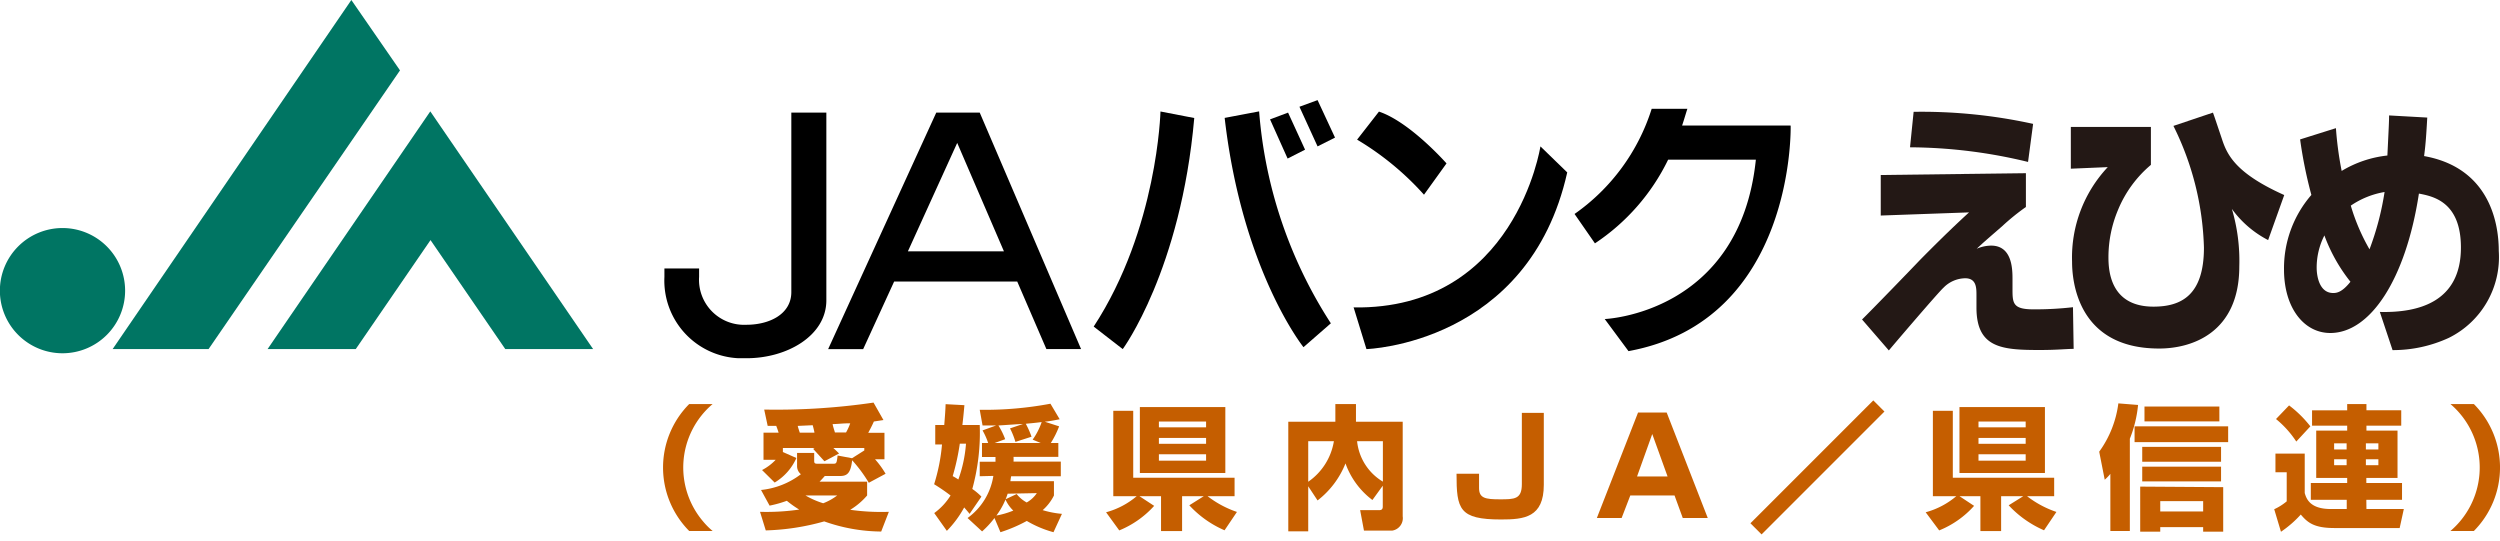
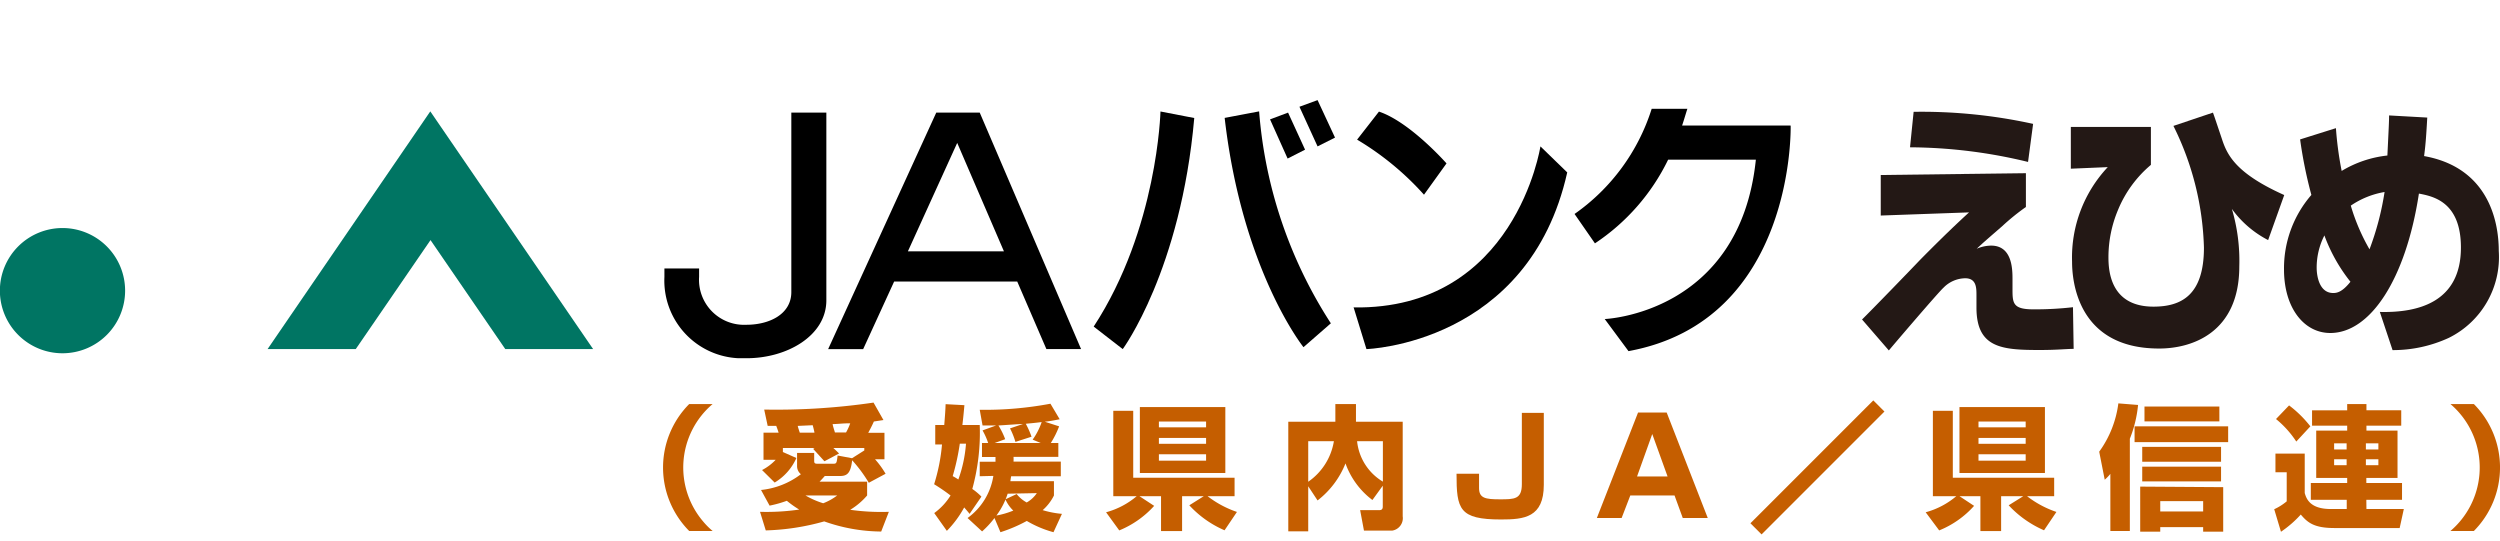
<svg xmlns="http://www.w3.org/2000/svg" viewBox="0 0 222 48">
  <g>
    <rect width="222" height="48" style="fill:#fff" />
    <path d="M11.11,25.81a5.56,5.56,0,1,1-5.55-5.56,5.56,5.56,0,0,1,5.55,5.56" style="fill:#007563" />
-     <path d="M31.2,0,10,31h8.52l17-24.75Z" style="fill:#007563" />
    <path d="M52.67,31,38.21,9.89,23.76,31h7.83l6.64-9.68L44.87,31Z" style="fill:#007563" />
    <rect width="222" height="47.47" style="fill:none" />
    <path d="M70.27,25.94c0,1.93-1.9,2.9-4,2.9a4,4,0,0,1-4.19-4.25v-.75H59s0,.5,0,.75a6.9,6.9,0,0,0,6.57,7.22c.25,0,.5,0,.74,0,3.58,0,7.07-2,7.07-5.14h0V10H70.27Z" />
    <path d="M83.14,10l-9.6,21h3.11l2.75-6H90.33l2.59,6H96L87,10ZM80.62,22.32,85,12.69l4.15,9.63Z" />
    <path d="M97.12,29l2.58,2s5.16-7,6.35-20.52l-3-.58S102.8,20.31,97.12,29" />
    <path d="M108.75,10.47c1.56,13.58,7,20.36,7,20.36l2.43-2.12a40.33,40.33,0,0,1-6.37-18.82Z" />
    <path d="M115.89,13.29,114.38,10l-1.6.6,1.56,3.48Z" />
    <path d="M115.39,9.48,117,13l1.55-.78L117,8.89Z" />
    <path d="M126.45,17.29l2-2.78s-3.24-3.68-6-4.6l-1.94,2.49a25.41,25.41,0,0,1,5.94,4.89" />
    <path d="M120.19,27.26,121.34,31s14.42-.43,17.83-15.69L136.79,13s-2.23,14.53-16.6,14.3" />
    <path d="M159,11.15h-9.63c.18-.53.33-1.07.47-1.49h-3.17A18,18,0,0,1,139.82,19l1.81,2.61a18.75,18.75,0,0,0,6.5-7.43h7.79C154.5,27.87,142.5,28.33,142.5,28.33l2.11,2.85c14.83-2.71,14.4-20,14.4-20" />
    <path d="M179.9,15.38v3a20.22,20.22,0,0,0-2.11,1.71c-1.58,1.37-1.75,1.52-2.26,2a3.31,3.31,0,0,1,1.28-.28c1.9,0,1.9,2.15,1.9,3v.81c0,1.28,0,1.85,1.85,1.85a29.54,29.54,0,0,0,3.52-.19l.06,3.7c-.61,0-1.49.1-3,.1-3.37,0-5.63-.17-5.63-3.77v-1.1c0-.64,0-1.5-1-1.5a2.75,2.75,0,0,0-1.92.83c-.51.46-4.77,5.46-4.86,5.58l-2.38-2.75c.83-.81,4.43-4.53,5.15-5.29,2.2-2.23,3.48-3.42,4.35-4.22l-7.84.28v-3.6Zm.19-1a45.16,45.16,0,0,0-10.48-1.3l.32-3.15A46.1,46.1,0,0,1,180.54,11Z" style="fill:#231815" />
    <path d="M191,11.27v3.37a10.38,10.38,0,0,0-2.92,4,10.83,10.83,0,0,0-.85,4.2c0,1.21.17,4.39,4,4.39,2.45,0,4.48-1,4.48-5.24A25.77,25.77,0,0,0,193,11.18L196.51,10c.13.35.19.54.79,2.32.46,1.42,1.21,3.06,5.54,5l-1.43,4a9.15,9.15,0,0,1-3.22-2.77,16.25,16.25,0,0,1,.66,5.1c0,5.88-4.18,7.3-7.12,7.3-7.29,0-7.73-6.07-7.73-7.71a11.72,11.72,0,0,1,3.17-8.4l-3.28.14V11.27Z" style="fill:#231815" />
    <path d="M215.54,10.44c-.11,2-.17,2.56-.28,3.42,5.59,1,6.63,5.6,6.63,8.42A8,8,0,0,1,217.46,30a11.84,11.84,0,0,1-5,1.09l-1.13-3.39c3.49.09,7.2-.92,7.2-5.72,0-4.08-2.49-4.55-3.73-4.79-1.17,7.64-4.33,12.38-7.87,12.38-2.34,0-4.11-2.23-4.11-5.64a9.94,9.94,0,0,1,2.43-6.62,39.5,39.5,0,0,1-1-4.93l3.18-1a30.67,30.67,0,0,0,.51,3.8A9.89,9.89,0,0,1,212,13.81c.13-2.7.15-3,.15-3.56ZM206.4,20.92a6.29,6.29,0,0,0-.68,2.85c0,.69.21,2.25,1.47,2.25.32,0,.79-.07,1.53-1a14.73,14.73,0,0,1-2.32-4.13m4,1.28a25.09,25.09,0,0,0,1.35-5.12,7.55,7.55,0,0,0-3,1.21,17.81,17.81,0,0,0,1.68,3.91" style="fill:#231815" />
    <path d="M63.28,35.88a7.39,7.39,0,0,0-.83,10.44,6.51,6.51,0,0,0,.83.83H61.2a8,8,0,0,1,0-11.27Z" style="fill:#c55e00" />
    <path d="M69.14,38.42c-.07-.22-.08-.26-.21-.6h-.76l-.31-1.45a59.47,59.47,0,0,0,9.71-.62l.88,1.55-.85.13c-.15.34-.32.67-.5,1h1.44v2.35H77.7a7.88,7.88,0,0,1,.94,1.29l-1.49.8a12.53,12.53,0,0,0-1.48-2c-.13,1.2-.48,1.4-1.09,1.4H73.24c-.15.17-.3.34-.46.5H77V44a6.29,6.29,0,0,1-1.5,1.27,19.62,19.62,0,0,0,3.43.18l-.68,1.75a15.37,15.37,0,0,1-5.06-.9A21,21,0,0,1,68,47.1l-.51-1.65a20.26,20.26,0,0,0,3.48-.2,9.49,9.49,0,0,1-1.1-.78,10.23,10.23,0,0,1-1.53.43l-.76-1.39a7,7,0,0,0,3.54-1.4.92.92,0,0,1-.34-.72V40.22H72.3v.7c0,.22.06.26.32.26H74c.29,0,.3-.07.38-.73l1.28.24L76.75,40v-.22H74c.12.12.17.15.51.49l-1.3.69-1-1.1.13-.08H69.52v.36l1.2.53a4.81,4.81,0,0,1-1.93,2.18l-1.12-1.11a4.47,4.47,0,0,0,1.21-.91H67.8V38.42Zm3.18,0c0-.1-.13-.57-.15-.66l-1.33.06c0,.06.14.48.18.6ZM71.53,44a7.57,7.57,0,0,0,1.57.69A5,5,0,0,0,74.34,44Zm3.6-5.6a4.92,4.92,0,0,0,.37-.81c-.73,0-1,.06-1.56.07,0,.12.18.65.2.74Z" style="fill:#c55e00" />
    <path d="M87,37.74a18.77,18.77,0,0,1-.66,5.68,5.22,5.22,0,0,1,.81.68l-1.05,1.53c-.2-.25-.3-.36-.48-.57a9.19,9.19,0,0,1-1.54,2.08l-1.12-1.58A5.52,5.52,0,0,0,84.41,44a16.66,16.66,0,0,0-1.46-1,16.35,16.35,0,0,0,.7-3.53h-.6V37.74h.8c.08-1,.1-1.28.12-1.85l1.67.09c-.06.68-.11,1.18-.18,1.76ZM85.23,39.4a20.26,20.26,0,0,1-.63,2.88,5.09,5.09,0,0,1,.5.3,11.88,11.88,0,0,0,.68-3.18ZM87,42.29V41h1.4s0-.38,0-.42H87.2V39.34h.55a6.27,6.27,0,0,0-.5-1.12l1.21-.44c-.47,0-.7,0-1.21,0L87,36.39a31.53,31.53,0,0,0,6.28-.54l.82,1.38c-.55.11-.88.17-1.32.22l1.27.41a8.18,8.18,0,0,1-.74,1.48h.67v1.23H90a3,3,0,0,1,0,.42h4.2v1.3H89.79c-.05.26-.05.32-.07.44h3.87V44a4.22,4.22,0,0,1-1,1.3,8.34,8.34,0,0,0,1.71.33l-.75,1.63a9.61,9.61,0,0,1-2.37-1,13.31,13.31,0,0,1-2.34,1L88.31,46a8.26,8.26,0,0,1-1.1,1.19L85.92,46a5.69,5.69,0,0,0,2.29-3.74Zm5.42-2.95-.72-.3a6.06,6.06,0,0,0,.8-1.56c-.71.09-1.12.12-1.41.15a7.88,7.88,0,0,1,.51,1.15l-1.43.46a6.83,6.83,0,0,0-.48-1.2l1.15-.39c-.34,0-1.86.12-2.18.13A6.7,6.7,0,0,1,89.26,39l-.94.34Zm-2.94,4.5a6.63,6.63,0,0,1-1,1.94,7.35,7.35,0,0,0,1.5-.44,3.12,3.12,0,0,1-.7-1l1-.47a2.92,2.92,0,0,0,.89.75,2.65,2.65,0,0,0,.9-.83Z" style="fill:#c55e00" />
    <path d="M98.22,45.49a7.05,7.05,0,0,0,2.72-1.43H98.86V36.48h1.77v5.94h9v1.64h-2.4a9,9,0,0,0,2.61,1.4l-1.1,1.63a9.22,9.22,0,0,1-3.13-2.22l1.29-.81h-1.93v3.1H103.1v-3.1h-1.92l1.31.86a8.53,8.53,0,0,1-3.1,2.18Zm3-9.34h7.59V42h-7.59Zm1.69,1.8h4.19v-.52h-4.19Zm0,1.46h4.19v-.52h-4.19Zm0,1.5h4.19v-.57h-4.19Z" style="fill:#c55e00" />
    <path d="M116.17,43.18v4H114.4V37.45h4.18V35.88h1.83v1.57h4.15v8.4a1.12,1.12,0,0,1-.94,1.27h-2.5l-.34-1.82h1.71c.3,0,.3-.22.3-.34V43.13l-.92,1.27a7,7,0,0,1-2.39-3.25A7.8,7.8,0,0,1,117,44.44Zm0-4v3.6a5.44,5.44,0,0,0,2.28-3.6Zm6.63,0h-2.29a4.74,4.74,0,0,0,2.29,3.59Z" style="fill:#c55e00" />
    <path d="M137.09,36.66v6.39c0,2.91-1.75,3.08-3.8,3.08-3.73,0-3.95-.92-3.95-4.06h2c0,.2,0,1.1,0,1.27,0,.9.56,1,1.85,1s1.95,0,1.95-1.35V36.66Z" style="fill:#c55e00" />
    <path d="M148.7,44h-3.93L144,46H141.8l3.66-9.37H148L151.65,46h-2.22Zm-3.33-1.69h2.71l-1.36-3.77Z" style="fill:#c55e00" />
    <rect x="154.17" y="41.31" width="14.43" height="0.4" transform="translate(17.92 126.27) rotate(-45)" style="fill:#c55e00" />
    <rect x="154.17" y="41.31" width="14.43" height="0.4" transform="translate(17.92 126.27) rotate(-45)" style="fill:none;stroke:#c55e00;stroke-miterlimit:3.999" />
    <path d="M171,45.49a7.05,7.05,0,0,0,2.72-1.43h-2.08V36.48h1.77v5.94h9v1.64H180a8.89,8.89,0,0,0,2.61,1.4l-1.1,1.63a9.4,9.4,0,0,1-3.14-2.22l1.3-.81H177.7v3.1h-1.84v-3.1H174l1.3.86a8.36,8.36,0,0,1-3.1,2.18Zm3-9.34h7.59V42H174Zm1.69,1.8h4.19v-.52h-4.19Zm0,1.46h4.19v-.52h-4.19Zm0,1.5h4.19v-.57h-4.19Z" style="fill:#c55e00" />
    <path d="M187.4,42.08a4.1,4.1,0,0,1-.5.52l-.49-2.49a9.33,9.33,0,0,0,1.7-4.29l1.75.14a10.86,10.86,0,0,1-.73,3v8.19H187.4Zm10.46-2.82h-8.31v-1.4h8.31Zm-.44,4v3.95h-1.78v-.4h-3.81v.4h-1.78V43.21ZM197.23,41h-7V39.68h7Zm0,1.75h-7V41.44h7Zm-.15-5.33h-6.65V36.1h6.65Zm-5.25,8h3.81v-.92h-3.81Z" style="fill:#c55e00" />
    <path d="M210.14,45.2h3.32l-.37,1.69h-5.78c-1.79,0-2.38-.46-3-1.2a9.53,9.53,0,0,1-1.76,1.53l-.6-2a5,5,0,0,0,1.11-.7V41.94h-1V40.28h2.6v3.5c.13.43.4,1.42,2.3,1.42h1.43v-.82H205.2V42.89h3.23v-.45h-2.75v-4.2h2.75V37.8h-3.12V36.44h3.12v-.56h1.71v.55h3.09V37.8h-3.09v.44h2.76v4.2h-2.77v.45h3.17v1.49h-3.17ZM203.27,36a10.09,10.09,0,0,1,1.89,1.86l-1.25,1.35a8.78,8.78,0,0,0-1.8-2Zm4,3.91h1.11v-.54h-1.11Zm0,1.4h1.11v-.53h-1.11Zm2.82-1.4h1.11v-.54h-1.11Zm0,1.4h1.11v-.53h-1.11Z" style="fill:#c55e00" />
    <path d="M217.6,47.15a7.41,7.41,0,0,0,.83-10.44,7.23,7.23,0,0,0-.83-.83h2.08a8,8,0,0,1,0,11.27Z" style="fill:#c55e00" />
  </g>
</svg>